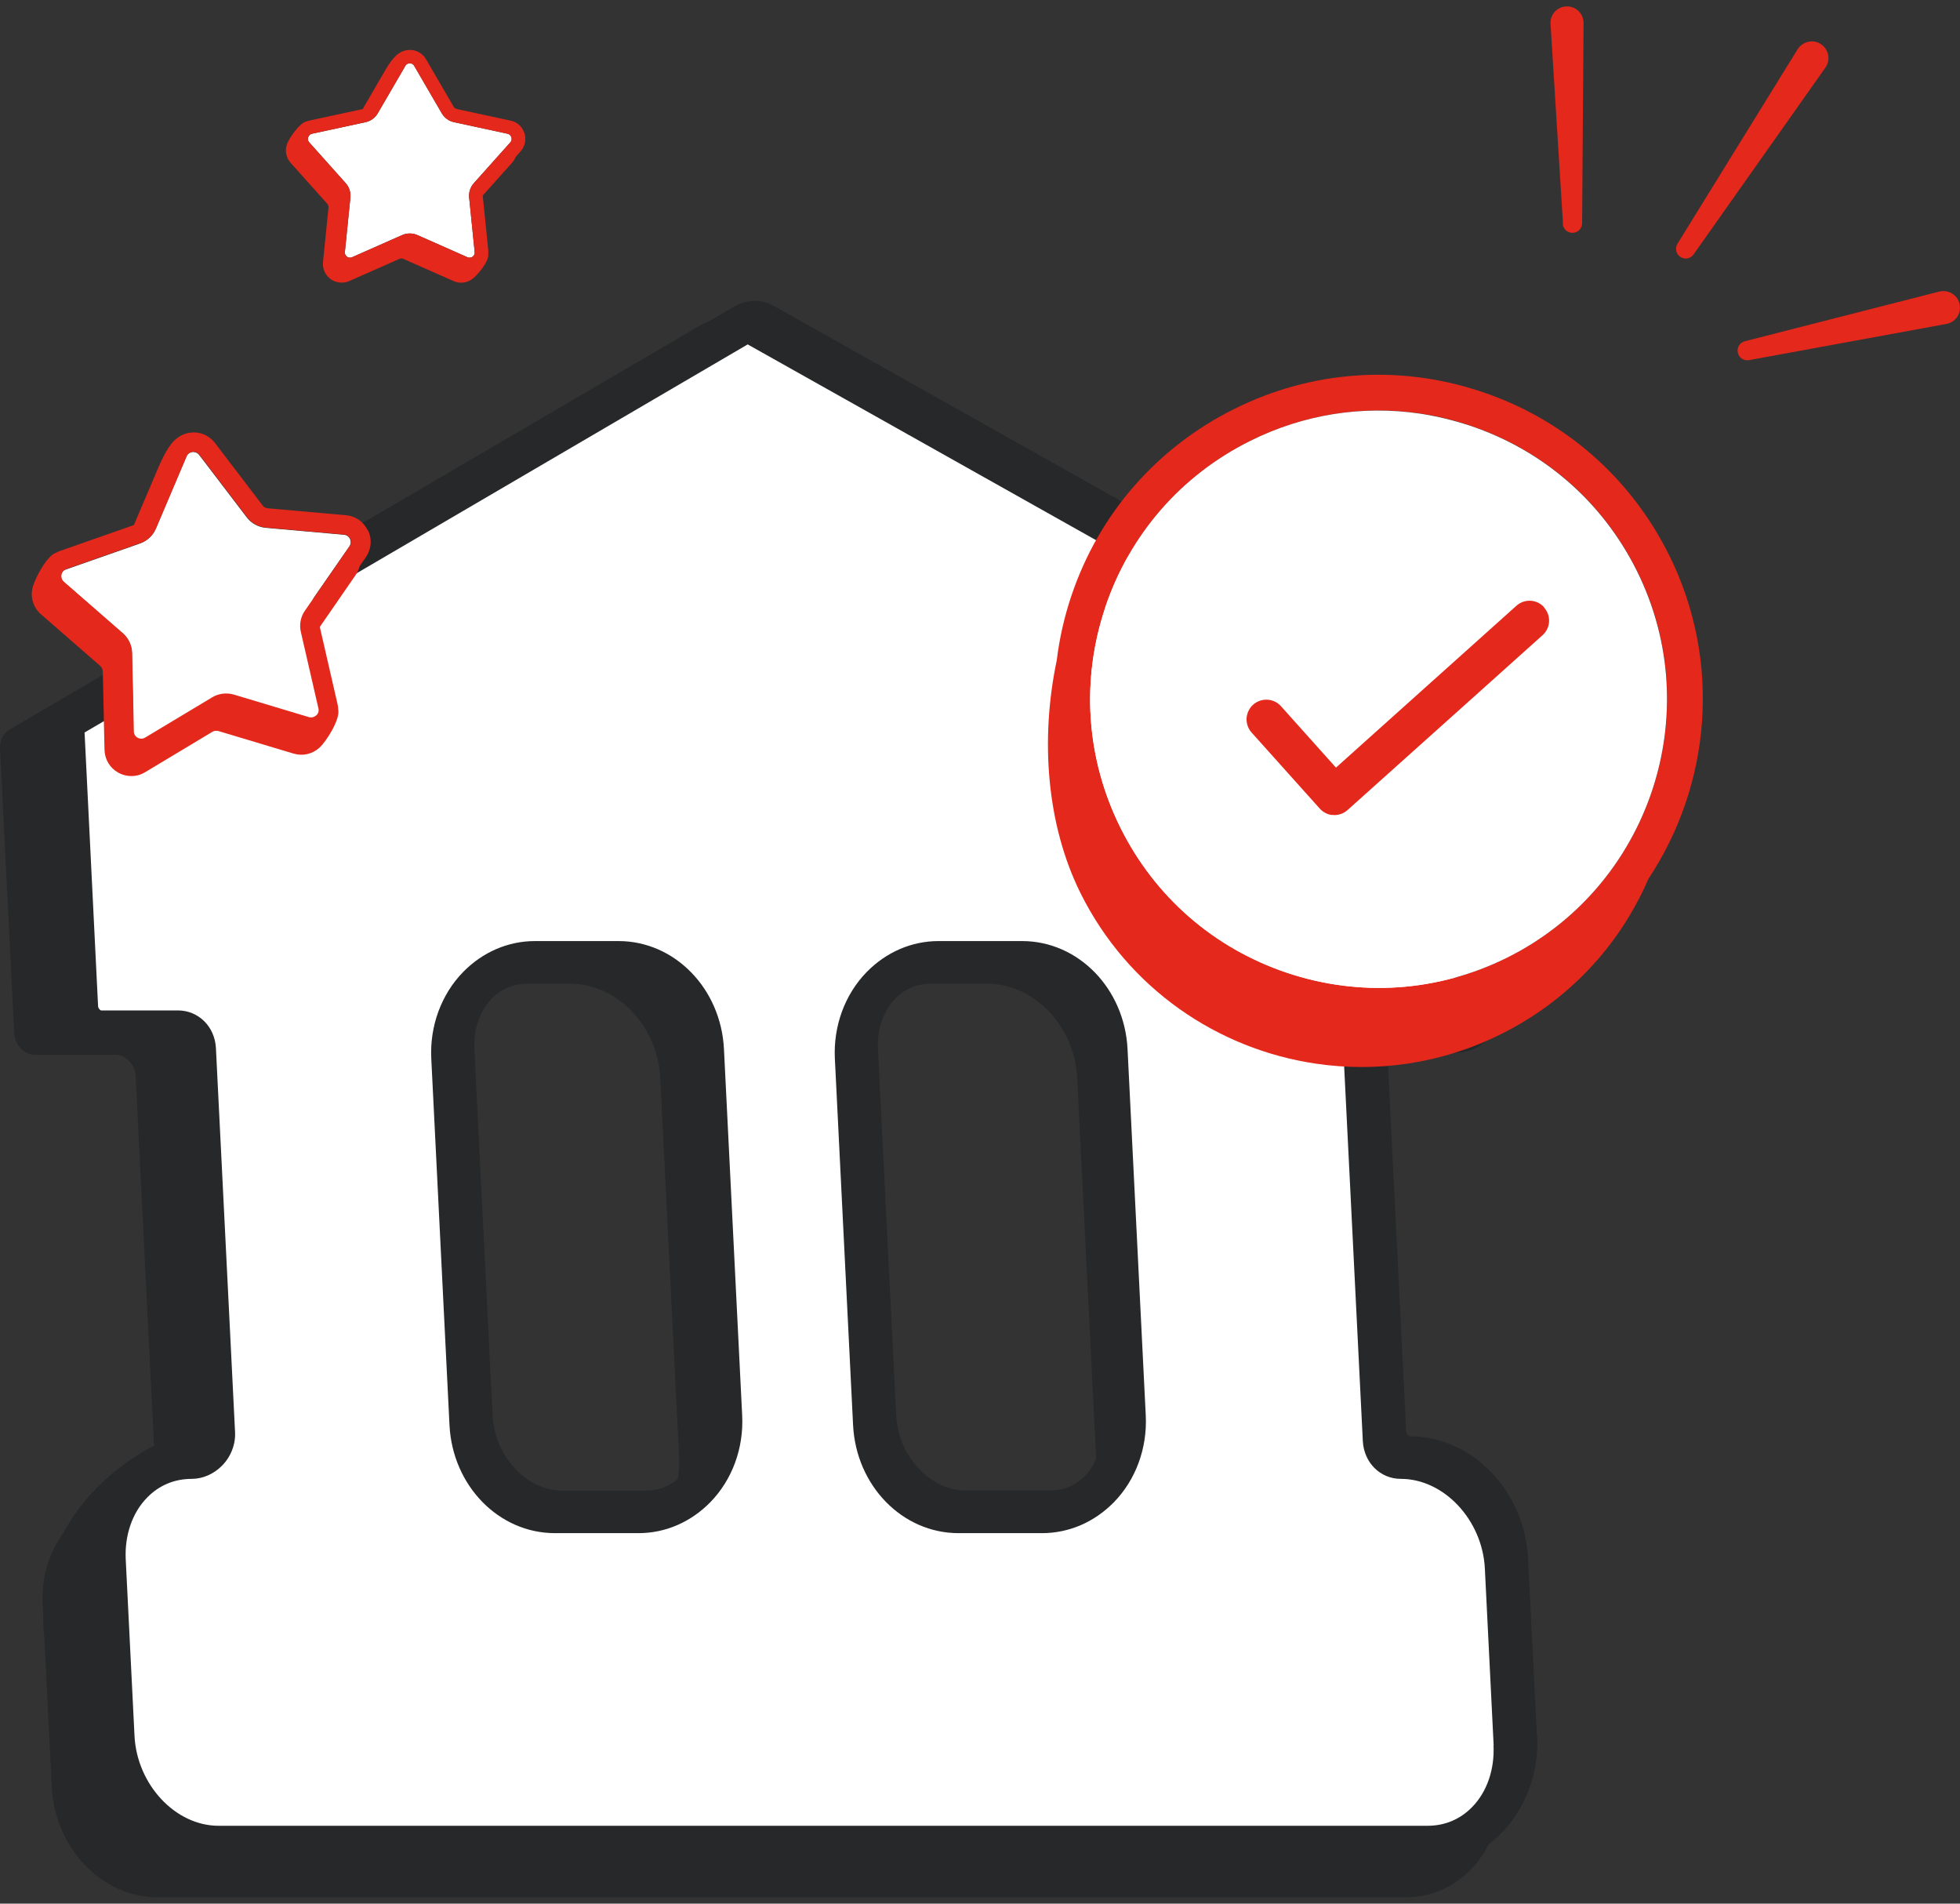
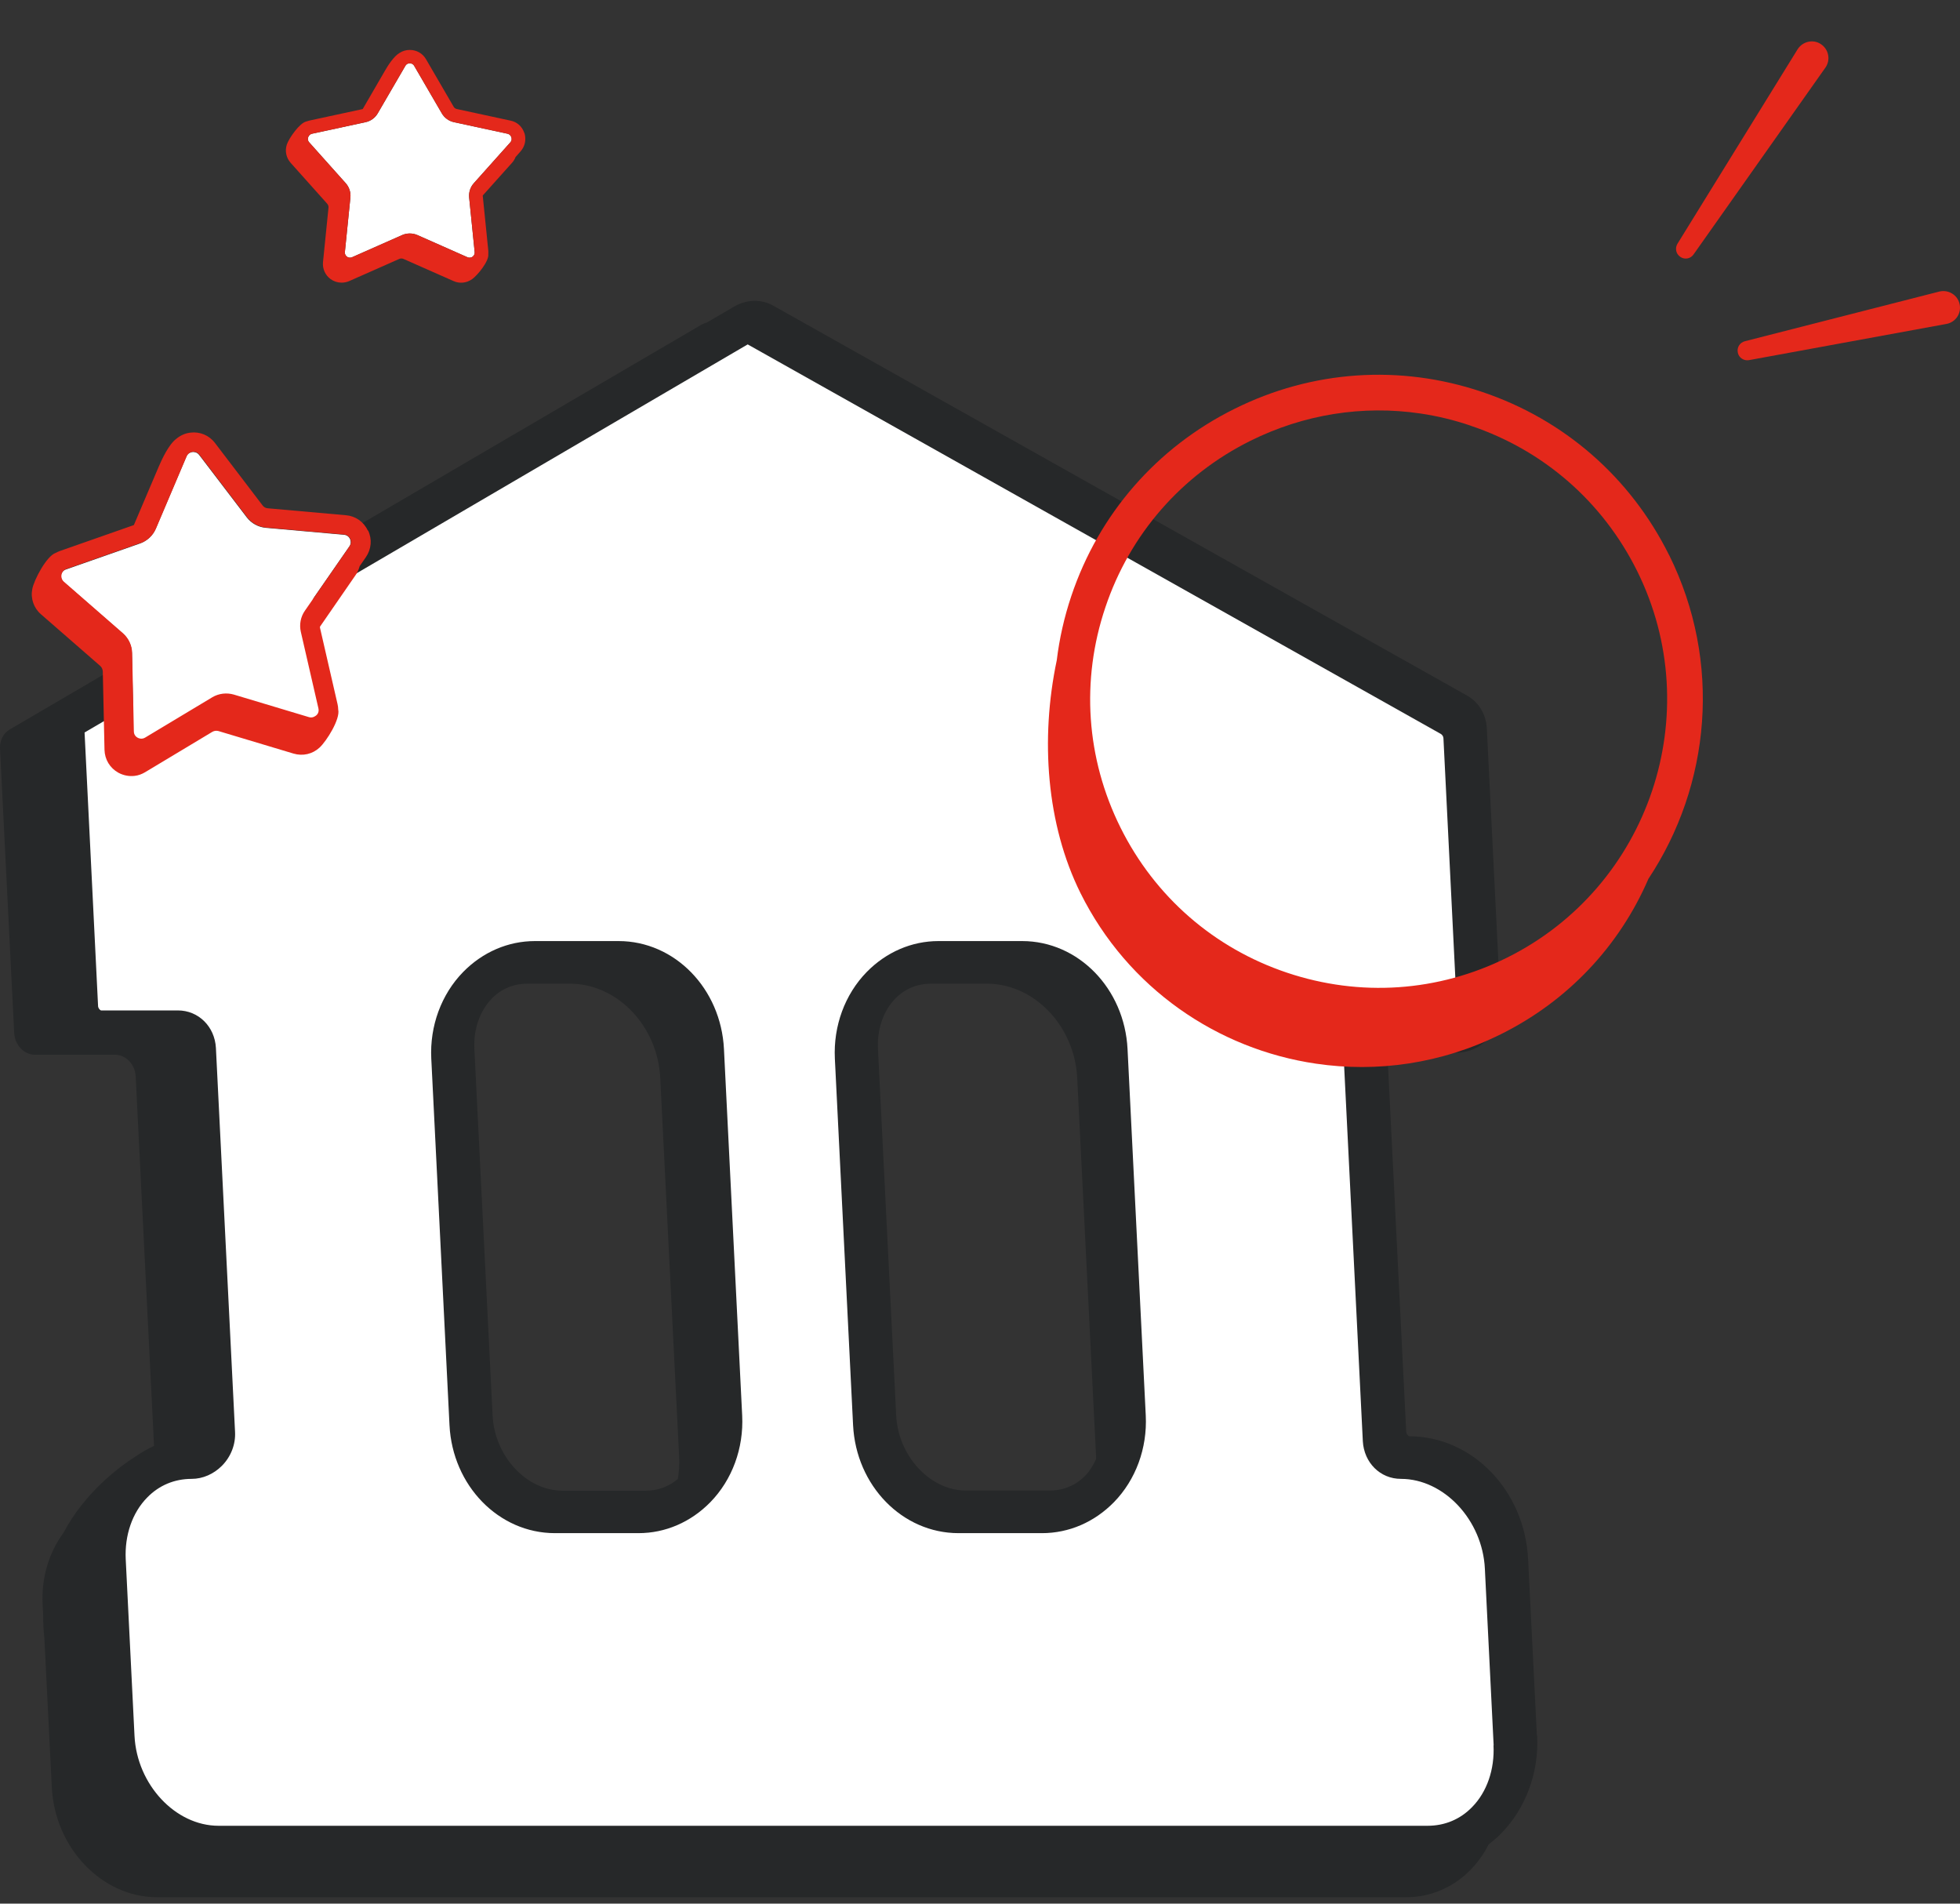
<svg xmlns="http://www.w3.org/2000/svg" width="276" height="268" viewBox="0 0 276 268" fill="none">
  <rect x="0" y="0" width="276" height="268" fill="#333333" stroke="none" />
  <path d="M216.421 244.377L215.184 219.515C214.704 209.806 207.303 202.202 198.424 202.202C198.295 202.165 198.037 201.888 198.018 201.574L195.379 148.508H203.334C203.759 148.508 204.165 148.397 204.515 148.194H205.198C206.767 148.194 208.318 147.511 209.481 146.33C210.717 145.056 211.4 143.321 211.308 141.586L209.37 102.567C209.278 100.592 208.244 98.857 206.601 97.934L108.868 43.022C107.188 42.081 105.121 42.136 103.367 43.17L99.51 45.422C99.27 45.477 99.048 45.569 98.827 45.68L1.37 102.696C0.465 103.213 -0.051 104.265 0.004 105.409L1.997 145.426C2.09 147.105 3.382 148.49 4.914 148.49H16.192C17.723 148.49 19.034 149.855 19.108 151.554L21.692 203.567C21.692 203.567 21.637 203.586 21.6 203.604C20.861 203.937 20.141 204.361 19.459 204.804C16.69 206.539 11.946 210.12 8.919 215.823C6.926 218.537 5.8 222.062 6.003 225.938L6.077 227.322C6.077 228.596 6.132 229.648 6.243 230.553L7.295 251.613C7.719 260.159 14.346 267.099 22.116 267.099H198.018C203.094 267.099 207.395 264.109 209.628 259.66C210.237 259.18 210.846 258.682 211.4 258.11C214.87 254.548 216.716 249.546 216.458 244.359L216.421 244.377ZM152.834 207.739C151.486 209.123 149.751 209.843 147.795 209.843H136.019C130.98 209.843 126.495 205.007 126.199 199.304L123.634 147.696C123.486 144.909 124.391 142.306 126.07 140.59C127.418 139.205 129.153 138.486 131.109 138.486H139.212C145.765 138.633 151.339 144.521 151.689 151.775L154.347 205.099C154.347 205.21 154.347 205.302 154.347 205.413C153.941 206.281 153.461 207.093 152.834 207.739ZM117.543 149.025L120.108 200.633C120.533 209.16 127.048 215.842 134.948 215.842H146.724C148.016 215.842 149.29 215.639 150.508 215.288C148.515 217.226 145.875 218.389 142.922 218.389H130.758C124.095 218.389 118.392 212.427 118.023 205.081L115.365 151.757C115.18 147.954 116.454 144.558 118.65 142.122C117.82 144.263 117.414 146.607 117.543 149.006V149.025ZM69.239 140.59C70.586 139.205 72.321 138.486 74.278 138.486H80.498C87.051 138.633 92.625 144.521 92.975 151.775L95.633 205.099C95.689 206.17 95.615 207.222 95.449 208.219C94.194 209.271 92.662 209.861 90.964 209.861H79.188C74.149 209.861 69.663 205.026 69.368 199.322L66.802 147.714C66.655 144.927 67.559 142.325 69.239 140.608V140.59ZM60.73 149.025L63.295 200.633C63.72 209.16 70.236 215.842 78.135 215.842H89.912C90.373 215.842 90.816 215.823 91.277 215.768C89.358 217.411 86.921 218.389 84.227 218.389H72.063C65.4 218.389 59.696 212.427 59.327 205.081L56.669 151.757C56.411 146.441 59.013 141.863 63 139.741C61.376 142.472 60.545 145.702 60.711 149.006L60.73 149.025ZM197.28 208.2C203.353 208.2 208.761 213.996 209.111 220.844L209.148 221.453C207.081 215.122 201.507 210.508 195.176 210.508C193.644 210.508 192.333 209.142 192.26 207.444L192.075 203.734C192.555 206.336 194.677 208.2 197.298 208.2H197.28Z" fill="#262829" />
  <path d="M210.33 245.706L209.093 220.844C208.761 213.996 203.334 208.2 197.262 208.2C194.364 208.2 192.075 205.93 191.909 202.903L189.214 148.84C189.122 147.105 189.786 145.37 191.041 144.097C192.204 142.915 193.755 142.232 195.323 142.232H205.161L203.26 103.933C203.26 103.711 203.094 103.434 202.891 103.324L105.287 48.486L11.909 103.121L13.81 141.623C13.81 141.937 14.087 142.214 14.216 142.251H25.051C27.949 142.251 30.238 144.521 30.404 147.53L33.099 201.592C33.191 203.327 32.526 205.062 31.271 206.336C30.108 207.517 28.558 208.2 26.989 208.2C24.571 208.2 22.393 209.105 20.714 210.84C18.628 212.962 17.539 216.137 17.705 219.533L18.942 244.396C19.292 251.244 24.7 257.039 30.773 257.039H201.027C203.445 257.039 205.623 256.135 207.303 254.4C209.388 252.277 210.477 249.103 210.311 245.706H210.33ZM100.026 211.486C97.276 214.291 93.695 215.842 89.912 215.842H78.135C70.236 215.842 63.72 209.16 63.295 200.633L60.73 149.025C60.508 144.447 62.133 139.999 65.215 136.843C67.965 134.037 71.546 132.487 75.33 132.487H87.106C95.006 132.487 101.521 139.168 101.946 147.696L104.512 199.304C104.733 203.881 103.109 208.329 100.026 211.486ZM156.858 211.486C154.107 214.291 150.527 215.842 146.743 215.842H134.967C127.067 215.842 120.551 209.16 120.127 200.633L117.561 149.025C117.34 144.447 118.964 139.999 122.046 136.843C124.797 134.037 128.377 132.487 132.161 132.487H143.937C151.837 132.487 158.353 139.168 158.777 147.696L161.343 199.304C161.564 203.881 159.94 208.329 156.858 211.486Z" fill="white" />
  <path d="M235.026 78.129C229.599 67.202 220.241 59.044 208.687 55.168C197.132 51.273 184.747 52.122 173.82 57.567C162.893 62.994 154.735 72.352 150.859 83.906C149.862 86.878 149.179 89.905 148.81 92.951C146.466 104.081 147.37 116.097 152.151 125.732C158.833 139.169 171.476 147.715 185.301 149.745C193.902 151.019 202.965 149.763 211.326 145.61C220.74 140.941 228.012 133.244 232.128 123.72C240.859 110.559 242.538 93.246 235.026 78.111V78.129ZM207.081 59.93C217.362 63.381 225.686 70.635 230.522 80.362C240.49 100.408 232.276 124.846 212.231 134.813C202.504 139.649 191.503 140.387 181.222 136.935C170.941 133.484 162.616 126.23 157.781 116.503C152.945 106.775 152.188 95.775 155.658 85.494C159.11 75.213 166.363 66.888 176.091 62.052C183.603 58.324 191.89 57.014 200.012 58.213C202.393 58.564 204.774 59.136 207.1 59.93H207.081Z" fill="#E4281B" />
-   <path d="M155.639 85.512C152.188 95.793 152.945 106.812 157.762 116.521C162.598 126.248 170.904 133.484 181.203 136.954C191.484 140.405 202.504 139.649 212.212 134.831C232.257 124.864 240.471 100.445 230.504 80.381C225.668 70.654 217.362 63.418 207.063 59.948C204.737 59.173 202.356 58.601 199.975 58.232C191.853 57.032 183.566 58.324 176.054 62.071C166.326 66.907 159.091 75.213 155.621 85.512H155.639Z" fill="white" />
-   <path d="M217.436 85.494C216.421 84.349 214.667 84.257 213.523 85.291L188.125 108.068L180.373 99.411C179.358 98.285 177.604 98.193 176.46 99.208C175.906 99.706 175.592 100.389 175.537 101.127C175.5 101.866 175.758 102.586 176.238 103.121L185.836 113.826C186.261 114.306 186.851 114.639 187.497 114.731H187.756C187.756 114.731 187.848 114.749 187.904 114.749C188.586 114.749 189.251 114.491 189.749 114.048L209.13 96.679L217.214 89.425C218.359 88.41 218.451 86.657 217.417 85.512L217.436 85.494Z" fill="#E4281B" />
-   <path d="M220.057 31.505C220.112 32.243 220.721 32.797 221.46 32.778C222.198 32.76 222.77 32.169 222.789 31.431L222.992 3.246C222.992 1.936 221.921 0.865 220.592 0.902C219.263 0.939 218.248 2.065 218.34 3.375L220.094 31.505H220.057Z" fill="#E4281B" />
  <path d="M236.632 36.175C237.241 36.581 238.053 36.433 238.478 35.824L257.046 9.522C257.803 8.451 257.526 6.956 256.419 6.218C255.33 5.479 253.834 5.83 253.133 6.937L236.207 34.329C235.838 34.938 236.004 35.768 236.613 36.156" fill="#E4281B" />
  <path d="M244.716 49.667C244.864 50.368 245.565 50.83 246.285 50.701L274.083 45.606C275.393 45.367 276.224 44.111 275.947 42.819C275.67 41.527 274.378 40.734 273.086 41.047L245.695 48.043C244.993 48.227 244.55 48.929 244.716 49.649V49.667Z" fill="#E4281B" />
  <path d="M43.398 19.323C43.361 19.434 43.287 19.766 43.546 20.043L48.677 25.783C49.175 26.337 49.415 27.075 49.342 27.813L48.566 35.473C48.529 35.861 48.769 36.064 48.862 36.138C48.954 36.212 49.249 36.359 49.581 36.212L56.632 33.092C57.315 32.797 58.09 32.797 58.773 33.092L65.824 36.212C66.175 36.359 66.452 36.212 66.544 36.138C66.655 36.064 66.876 35.843 66.839 35.473L66.064 27.813C65.99 27.075 66.23 26.337 66.729 25.783L71.86 20.043C72.118 19.766 72.044 19.452 72.007 19.323C71.971 19.212 71.841 18.917 71.454 18.825L63.923 17.2C63.203 17.034 62.576 16.591 62.206 15.945L58.33 9.282C58.146 8.95 57.832 8.913 57.703 8.913C57.574 8.913 57.26 8.95 57.075 9.282L53.199 15.945C52.83 16.591 52.202 17.053 51.483 17.2L43.952 18.825C43.583 18.898 43.453 19.194 43.398 19.323Z" fill="white" />
  <path d="M73.835 18.732C73.54 17.828 72.82 17.163 71.878 16.979L64.348 15.354C64.145 15.318 63.96 15.188 63.868 15.004L59.992 8.341C59.512 7.51 58.663 7.03 57.703 7.03C57.168 7.03 56.688 7.178 56.263 7.455C55.451 7.916 54.602 9.263 54.214 9.946L51.077 15.354L43.546 16.979C43.398 17.016 43.269 17.053 43.121 17.108C42.198 17.311 40.685 19.452 40.389 20.357C40.094 21.261 40.297 22.221 40.943 22.941L46.075 28.681C46.204 28.829 46.278 29.032 46.259 29.235L45.484 36.895C45.392 37.836 45.798 38.74 46.554 39.294C47.016 39.626 47.551 39.792 48.105 39.792C48.474 39.792 48.825 39.719 49.175 39.571L56.226 36.452C56.411 36.359 56.632 36.378 56.817 36.452L63.868 39.571C64.735 39.959 65.713 39.848 66.489 39.294C67.264 38.74 68.87 36.765 68.759 35.806C68.759 35.621 68.778 35.455 68.759 35.27L67.984 27.61V27.518L72.1 22.922C72.321 22.682 72.487 22.405 72.598 22.11L73.3 21.316C73.927 20.615 74.13 19.655 73.853 18.732H73.835ZM51.483 17.2C52.202 17.034 52.83 16.591 53.199 15.945L57.075 9.282C57.26 8.95 57.574 8.913 57.703 8.913C57.832 8.913 58.146 8.95 58.33 9.282L62.206 15.945C62.576 16.591 63.203 17.053 63.923 17.2L71.454 18.825C71.823 18.898 71.952 19.194 72.008 19.323C72.044 19.434 72.118 19.766 71.86 20.043L66.729 25.783C66.23 26.337 65.99 27.075 66.064 27.813L66.839 35.473C66.876 35.861 66.636 36.064 66.544 36.138C66.452 36.212 66.156 36.359 65.824 36.212L58.773 33.092C58.09 32.797 57.315 32.797 56.632 33.092L49.581 36.212C49.231 36.359 48.954 36.212 48.862 36.138C48.751 36.064 48.529 35.843 48.566 35.473L49.342 27.813C49.415 27.075 49.175 26.337 48.677 25.783L43.546 20.043C43.287 19.766 43.361 19.452 43.398 19.323C43.435 19.212 43.564 18.917 43.952 18.825L51.483 17.2Z" fill="#E4281B" />
  <path d="M8.624 80.934C8.587 81.119 8.55 81.562 8.956 81.931L17.28 89.185C18.074 89.886 18.554 90.883 18.573 91.954L18.812 102.991C18.812 103.545 19.2 103.804 19.348 103.896C19.495 103.988 19.92 104.154 20.4 103.877L29.869 98.192C30.773 97.657 31.881 97.51 32.896 97.823L43.472 100.998C43.989 101.146 44.358 100.887 44.487 100.758C44.616 100.629 44.912 100.278 44.801 99.761L42.328 89.001C42.088 87.967 42.309 86.878 42.9 86.01L49.194 76.929C49.508 76.486 49.36 76.043 49.286 75.877C49.212 75.711 48.972 75.323 48.419 75.286L37.418 74.308C36.366 74.216 35.388 73.681 34.742 72.832L28.041 64.046C27.709 63.621 27.248 63.621 27.081 63.64C26.915 63.658 26.454 63.769 26.251 64.267L21.932 74.437C21.526 75.416 20.695 76.172 19.698 76.523L9.27 80.178C8.753 80.362 8.624 80.787 8.587 80.971L8.624 80.934Z" fill="white" />
  <path d="M51.796 74.696C51.224 73.459 50.061 72.647 48.714 72.536L37.713 71.558C37.418 71.54 37.141 71.392 36.975 71.152L30.275 62.366C29.444 61.277 28.152 60.742 26.805 60.908C26.048 61 25.383 61.314 24.83 61.775C23.759 62.569 22.799 64.655 22.356 65.689L18.849 73.921L8.421 77.575C8.218 77.649 8.033 77.741 7.849 77.834C6.557 78.277 4.803 81.599 4.545 82.928C4.286 84.257 4.748 85.604 5.781 86.49L14.106 93.744C14.327 93.929 14.456 94.224 14.475 94.519L14.715 105.557C14.752 106.923 15.472 108.123 16.671 108.787C17.391 109.175 18.185 109.323 18.96 109.23C19.477 109.175 19.975 108.99 20.437 108.713L29.905 103.028C30.164 102.881 30.459 102.844 30.755 102.918L41.331 106.092C42.641 106.48 44.007 106.166 45.004 105.243C46.001 104.32 47.939 101.22 47.625 99.891C47.625 99.632 47.588 99.392 47.533 99.134L45.059 88.373V88.225L50.08 80.953C50.357 80.565 50.523 80.141 50.652 79.698L51.52 78.443C52.295 77.317 52.424 75.914 51.833 74.677L51.796 74.696ZM19.735 76.486C20.732 76.135 21.544 75.379 21.969 74.4L26.288 64.23C26.509 63.732 26.952 63.621 27.118 63.603C27.285 63.584 27.746 63.566 28.078 64.009L34.778 72.795C35.424 73.644 36.403 74.179 37.455 74.271L48.456 75.25C49.009 75.305 49.231 75.693 49.323 75.84C49.397 76.006 49.544 76.431 49.231 76.892L42.937 85.974C42.328 86.841 42.124 87.93 42.364 88.964L44.838 99.725C44.967 100.26 44.672 100.61 44.524 100.721C44.376 100.832 44.026 101.109 43.509 100.961L32.933 97.786C31.917 97.491 30.81 97.62 29.905 98.156L20.437 103.841C19.975 104.117 19.551 103.951 19.385 103.859C19.218 103.767 18.849 103.508 18.849 102.955L18.609 91.917C18.591 90.865 18.111 89.85 17.317 89.148L8.993 81.894C8.587 81.525 8.624 81.082 8.661 80.898C8.698 80.713 8.827 80.288 9.344 80.104L19.772 76.449L19.735 76.486Z" fill="#E4281B" />
</svg>